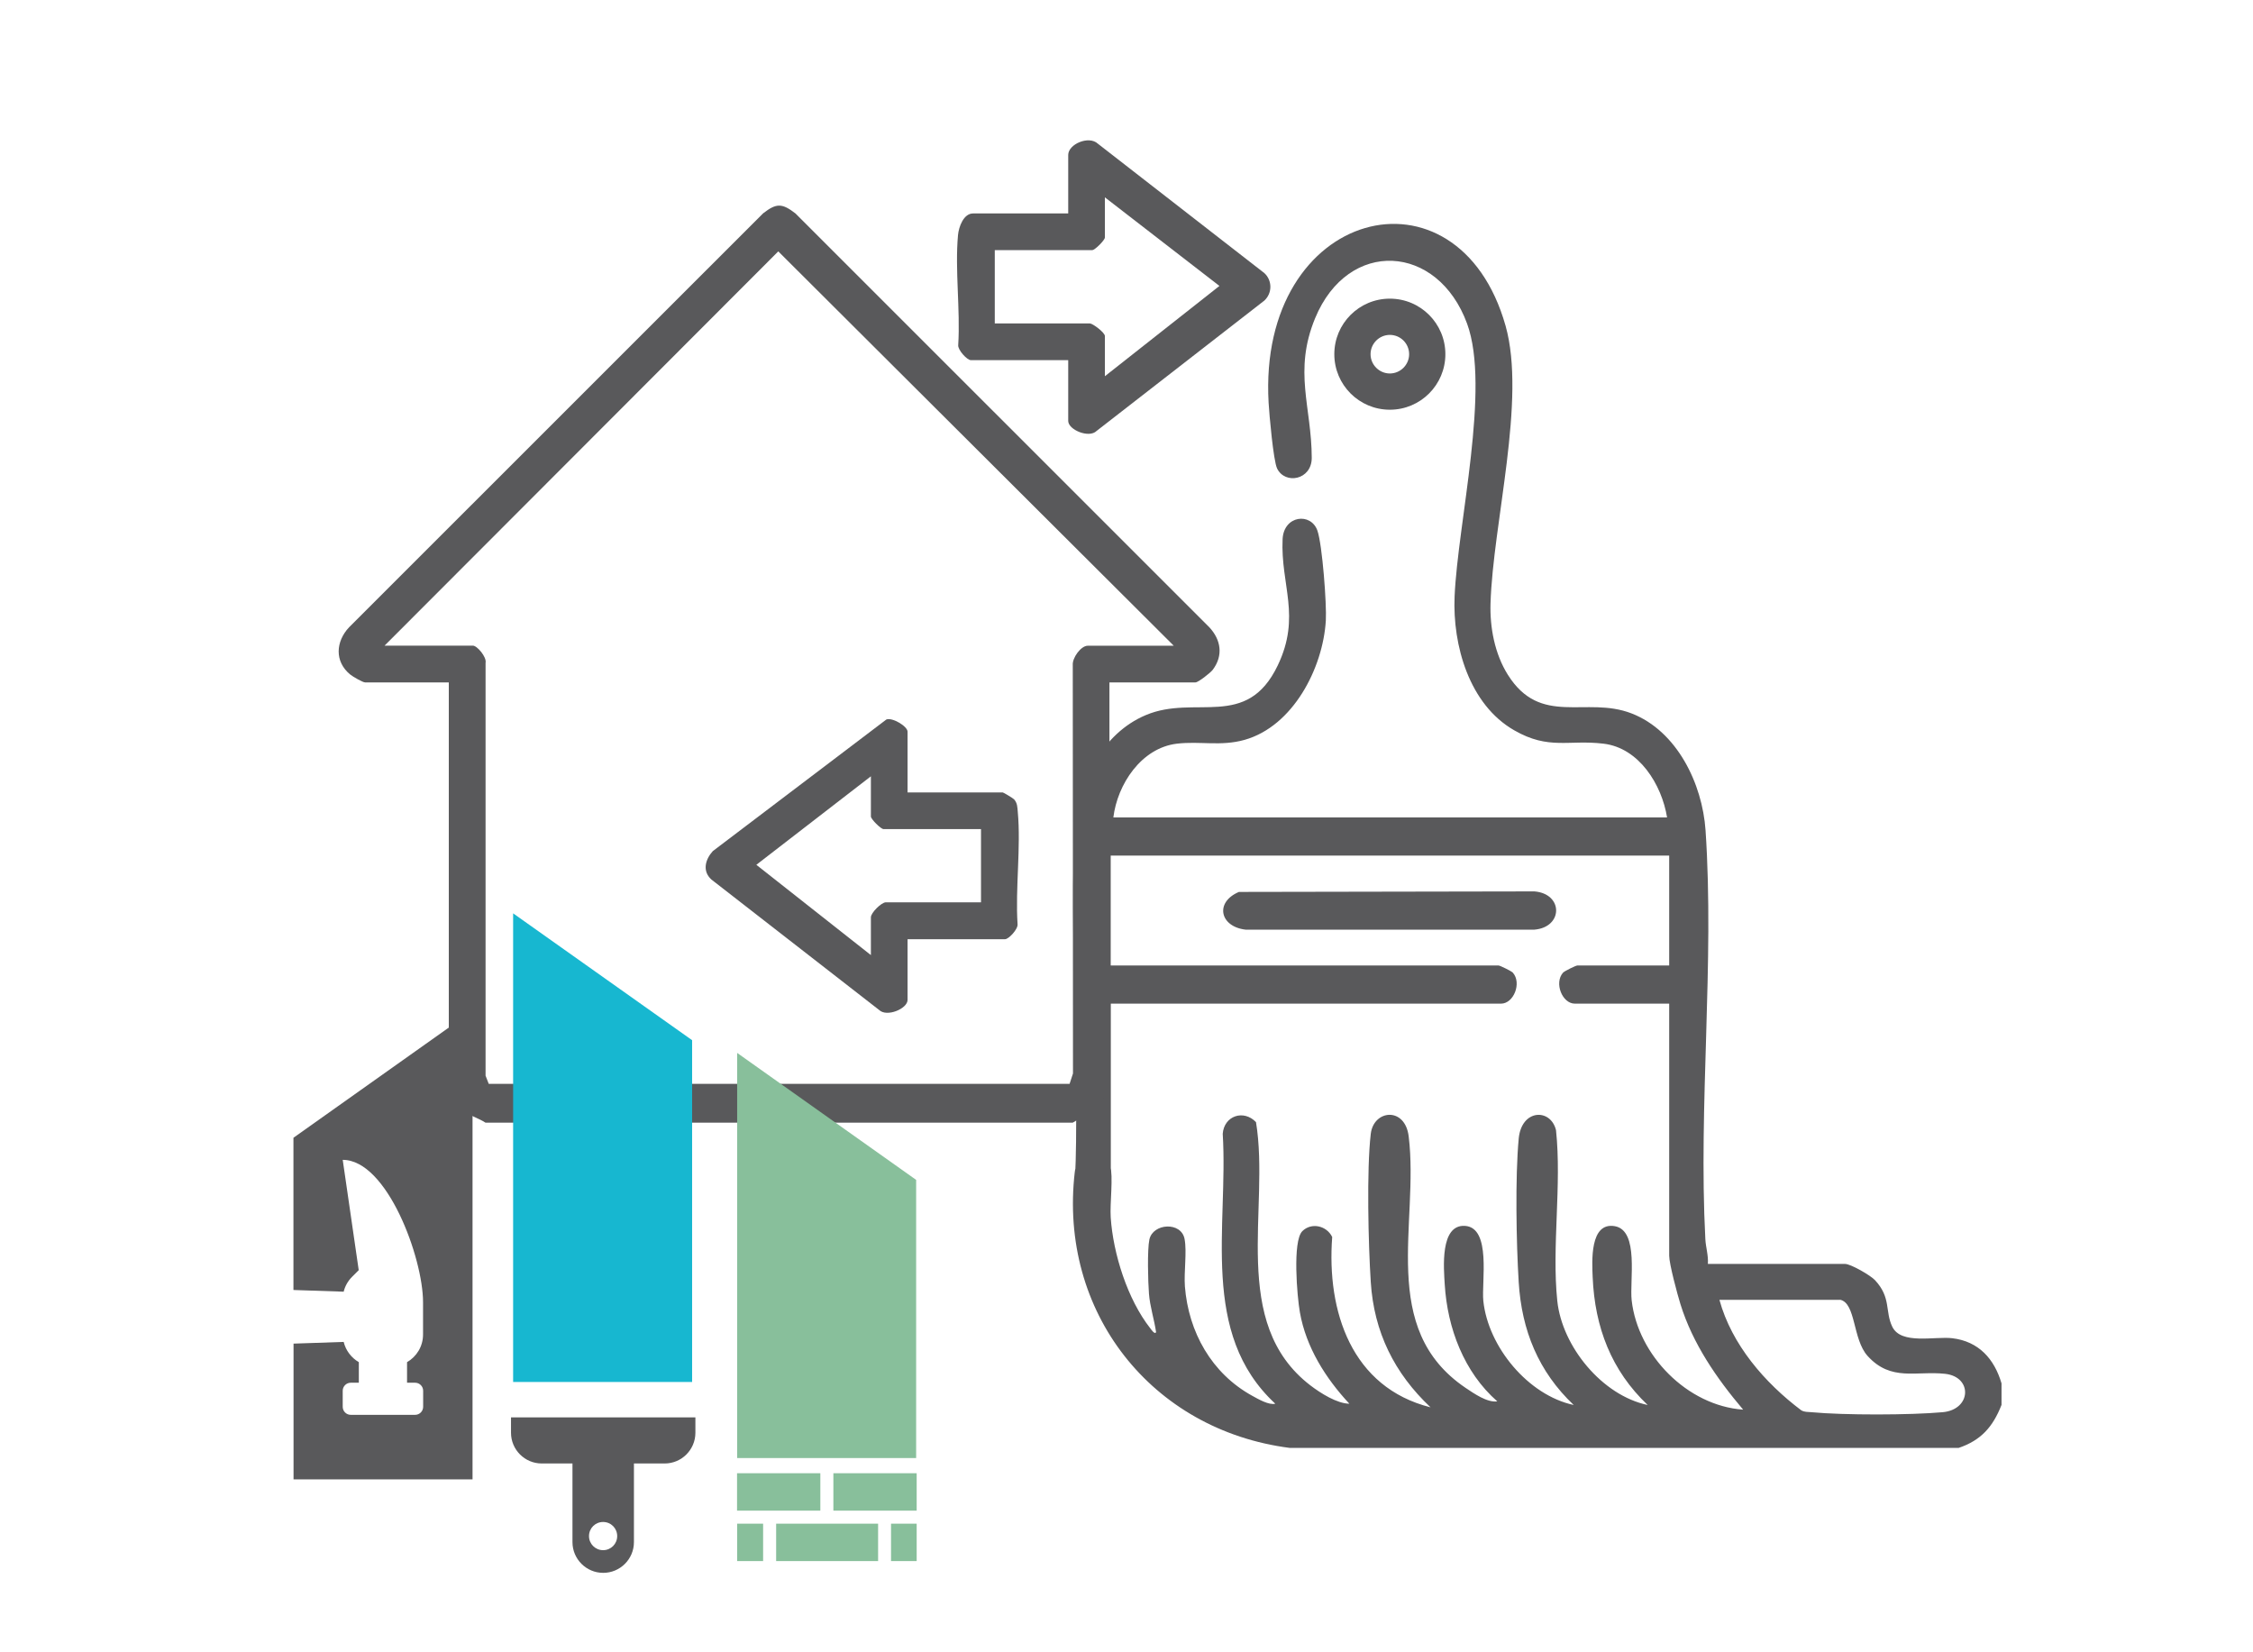
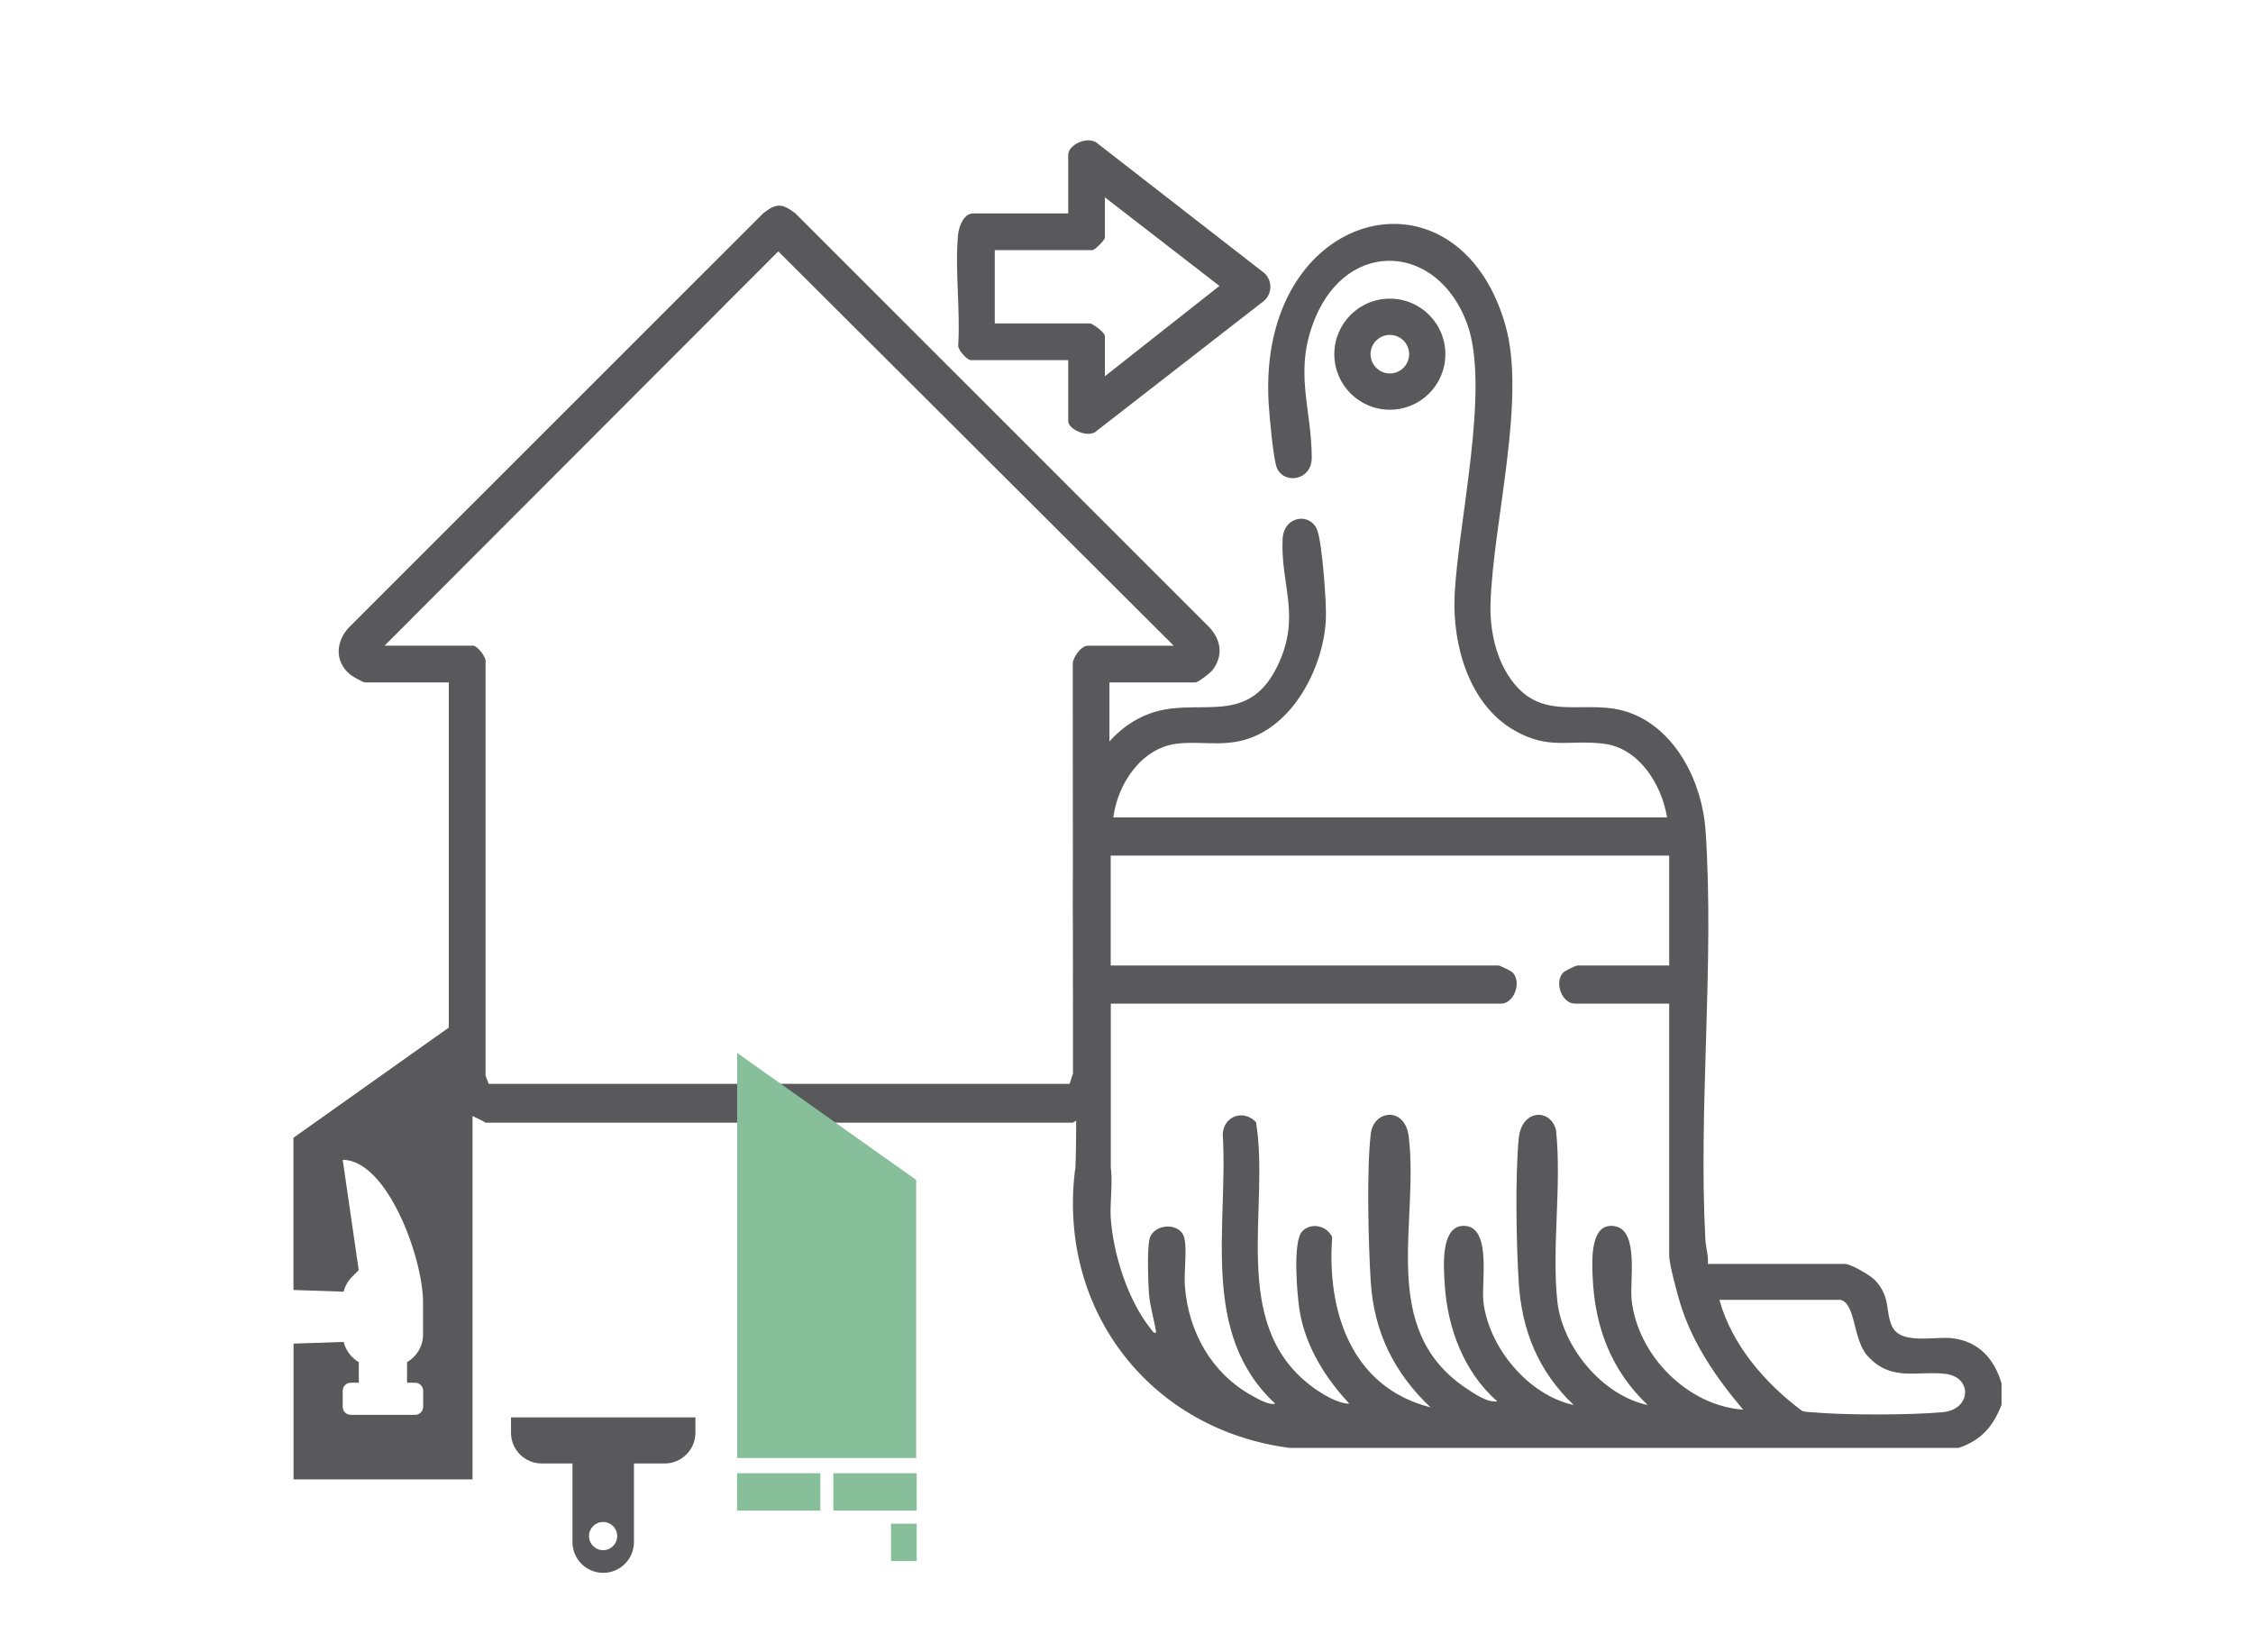
<svg xmlns="http://www.w3.org/2000/svg" id="Vrstva_1" data-name="Vrstva 1" viewBox="0 0 212.6 155.91">
  <defs>
    <style> .cls-1 { fill: #17b7d0; } .cls-2 { fill: #59595b; } .cls-3 { fill: #88bf9b; } </style>
  </defs>
  <g>
    <g>
      <path class="cls-2" d="M121.7,136.62c-13.05-1.68-21.82-12.84-20.28-26.04.25-2.11,2.88-2.18,3.34-.62.31,1.06-.04,3.59.05,4.91.23,3.44,1.59,7.74,3.73,10.46.07.09.44.65.55.36-.17-1.17-.58-2.43-.67-3.61-.09-1.11-.17-4.16.04-5.13.34-1.54,3.01-1.7,3.32-.04.23,1.2-.07,3.11.03,4.47.34,4.31,2.52,8.21,6.35,10.32.6.33,1.58.9,2.18.75-7.18-6.65-4.42-16.75-4.96-25.47.13-1.7,1.97-2.32,3.14-1.1,1.34,8.16-2.54,18.95,5.13,24.84.98.75,2.53,1.72,3.68,1.73-2.24-2.4-4.09-5.33-4.67-8.63-.26-1.46-.71-6.71.23-7.65.85-.85,2.3-.53,2.82.55-.53,7.03,1.83,14.2,9.28,16.07-3.41-3.21-5.34-7.1-5.64-11.82-.23-3.55-.4-10.59,0-13.99.27-2.27,3.24-2.59,3.58.26,1,8.21-2.9,18.12,5.36,23.71.79.53,2.04,1.41,3,1.28-3.14-2.75-4.71-6.91-4.96-11.03-.09-1.5-.47-5.68,1.91-5.53,2.51.16,1.55,5.32,1.73,7.07.45,4.34,4.23,8.91,8.53,9.83-3.32-3.14-4.91-7.03-5.19-11.59-.23-3.69-.34-9.93,0-13.54.26-2.81,3.02-2.88,3.52-.8.55,5.19-.41,10.99.12,16.1.45,4.31,4.23,8.93,8.53,9.83-3.43-3.25-4.99-7.34-5.19-12.05-.06-1.45-.3-5.25,2.1-4.82,2.3.42,1.37,5.16,1.58,7,.59,5.19,5.26,9.94,10.52,10.31-2.5-2.95-4.76-6.22-5.92-9.96-.28-.9-1.06-3.79-1.06-4.57v-23.78h-8.9c-1.2,0-1.97-1.96-1.12-2.92.14-.16,1.22-.68,1.35-.68h8.67v-10.37h-52.7v10.37h36.6c.13,0,1.2.52,1.35.68.85.97.08,2.92-1.12,2.92h-36.82v17.15c0,1.07-3.08,1.92-3.38-.67.43-8.18-.56-24.94,0-33.05.3-4.32,2.54-8.92,6.69-10.66,4.67-1.97,9.51,1.43,12.44-4.68,2.23-4.65.26-7.58.46-11.92.11-2.26,2.69-2.54,3.29-.79.46,1.34.88,6.95.79,8.47-.27,4.49-3.09,9.97-7.67,11.26-2.24.63-4.21.1-6.39.36-3.35.4-5.61,3.83-5.99,6.96h52.25c-.5-3.1-2.64-6.56-5.99-6.96-3.3-.4-5.16.62-8.43-1.26-4.25-2.43-5.83-8.02-5.63-12.64.3-6.93,3.4-19.66,1.18-25.73-2.77-7.57-11.22-8.07-14.34-.52-2.07,5.02-.33,8.37-.32,13.18,0,2.09-2.52,2.55-3.27,1-.35-.72-.74-5.11-.8-6.19-1.06-18.39,17.87-23.17,22.36-7.27,1.97,6.98-1.19,18.62-1.42,26.19-.07,2.29.4,4.77,1.63,6.73,3.1,4.94,7.37,1.99,11.67,3.65,4.3,1.66,6.69,6.64,6.99,11.03.85,12.5-.68,25.97-.02,38.56.04.8.3,1.55.24,2.36h12.95c.53,0,2.39,1.07,2.82,1.53,1.54,1.65.93,2.94,1.63,4.39.83,1.73,4.02.89,5.67,1.09,2.49.3,3.96,1.95,4.64,4.26v2.03c-.81,2.06-1.92,3.34-4.05,4.06h-63.06ZM173.62,122.65h-11.37c1.16,4.23,4.28,7.83,7.72,10.42.3.18.62.15.95.18,3.06.29,9.35.28,12.41,0,2.7-.25,2.83-3.33.22-3.62-2.72-.3-5.11.76-7.32-1.69-1.42-1.57-1.09-4.98-2.59-5.3Z" />
-       <path class="cls-2" d="M116.91,84.16l27.88-.05c2.74.22,2.73,3.38,0,3.61h-27.25c-2.44-.28-2.93-2.59-.63-3.56Z" />
      <path class="cls-2" d="M136.39,33.42c0,2.89-2.34,5.24-5.24,5.24s-5.24-2.35-5.24-5.24,2.34-5.24,5.24-5.24,5.24,2.35,5.24,5.24ZM132.97,33.42c0-1.01-.82-1.82-1.82-1.82s-1.82.82-1.82,1.82.82,1.82,1.82,1.82,1.82-.82,1.82-1.82Z" />
    </g>
    <g>
      <path class="cls-2" d="M100.8,33.98h-9.2c-.34,0-1.23-.96-1.18-1.42.21-3.34-.32-7.09-.02-10.38.07-.76.52-2.04,1.42-2.04h8.98v-5.52c0-1.02,1.95-1.86,2.8-1.06l15.71,12.21c.75.69.76,1.88,0,2.59l-15.83,12.3c-.72.72-2.68-.11-2.68-.94v-5.73ZM104.26,35.5l10.81-8.52-10.81-8.36v3.79c0,.25-.94,1.19-1.19,1.19h-9.2v6.92h8.98c.25,0,1.41.85,1.41,1.19v3.79Z" />
      <path class="cls-2" d="M45.81,105.93c-.72-.47-1.63-.67-2.25-1.32-.27-.28-1.21-1.97-1.21-2.25v-37.97h-7.9c-.22,0-1.17-.55-1.41-.75-1.49-1.23-1.36-3.11-.1-4.45l39.07-39.06c1.25-.97,1.78-.97,3.04,0l39.07,39.06c1.1,1.19,1.33,2.66.32,4.01-.22.29-1.37,1.19-1.63,1.19h-8.12v37.97c0,.28-.94,1.97-1.21,2.25-.62.65-1.53.85-2.25,1.32h-55.42ZM110.75,60.92l-37.31-37.2-37.15,37.2h8.33c.41,0,1.32,1.09,1.2,1.62v38.96s.3.77.3.77h54.81l.32-.98-.02-38.53c-.06-.68.77-1.83,1.41-1.83h8.12Z" />
-       <path class="cls-2" d="M85.64,74.77h8.98c.06,0,.97.54,1.08.66.31.37.3.73.34,1.17.31,3.36-.24,7.19-.02,10.6.06.46-.83,1.42-1.18,1.42h-9.2v5.73c0,.83-1.96,1.65-2.68.95l-15.83-12.31c-.88-.8-.58-1.89.13-2.68l16.38-12.42c.56-.22,2,.64,2,1.15v5.73ZM92.57,78.23h-9.2c-.25,0-1.19-.94-1.19-1.19v-3.79l-10.81,8.35,10.81,8.52v-3.57c0-.42.99-1.41,1.41-1.41h8.98v-6.92Z" />
    </g>
  </g>
  <g>
-     <polygon class="cls-1" points="48.42 130.4 65.31 130.4 65.31 98.15 48.42 86.18 48.42 130.4" />
    <polygon class="cls-3" points="69.56 137.58 86.45 137.58 86.45 111.33 69.56 99.35 69.56 137.58" />
    <path class="cls-2" d="M27.69,107.36v14.36l4.74.16c.13-.53.4-1.01.79-1.4l.63-.63-1.51-10.41c4.19,0,7.58,9.25,7.58,13.44v3.04c0,1.12-.61,2.09-1.51,2.61v1.94h.76c.42,0,.76.34.76.76v1.51h0c0,.42-.34.76-.76.76h-6.07c-.42,0-.76-.34-.76-.76v-1.51c0-.42.34-.76.76-.76h.76v-1.94c-.7-.41-1.23-1.09-1.43-1.91l-4.73.16v12.81h16.89v-44.22l-16.89,11.98Z" />
    <path class="cls-2" d="M48.22,133.74v1.45c0,1.6,1.3,2.9,2.9,2.9h2.9v7.42c0,1.6,1.3,2.9,2.9,2.9s2.9-1.3,2.9-2.9v-7.42h2.9c1.6,0,2.9-1.3,2.9-2.9v-1.45h-17.37ZM56.91,146.27c-.73,0-1.33-.59-1.33-1.33s.59-1.33,1.33-1.33,1.33.59,1.33,1.33-.59,1.33-1.33,1.33Z" />
    <g>
      <rect class="cls-3" x="69.55" y="139.01" width="7.86" height="3.53" />
      <rect class="cls-3" x="78.64" y="139.01" width="7.86" height="3.53" />
      <rect class="cls-3" x="84.08" y="143.77" width="2.42" height="3.53" />
-       <rect class="cls-3" x="69.56" y="143.77" width="2.45" height="3.53" />
-       <rect class="cls-3" x="73.24" y="143.77" width="9.62" height="3.53" />
    </g>
  </g>
</svg>